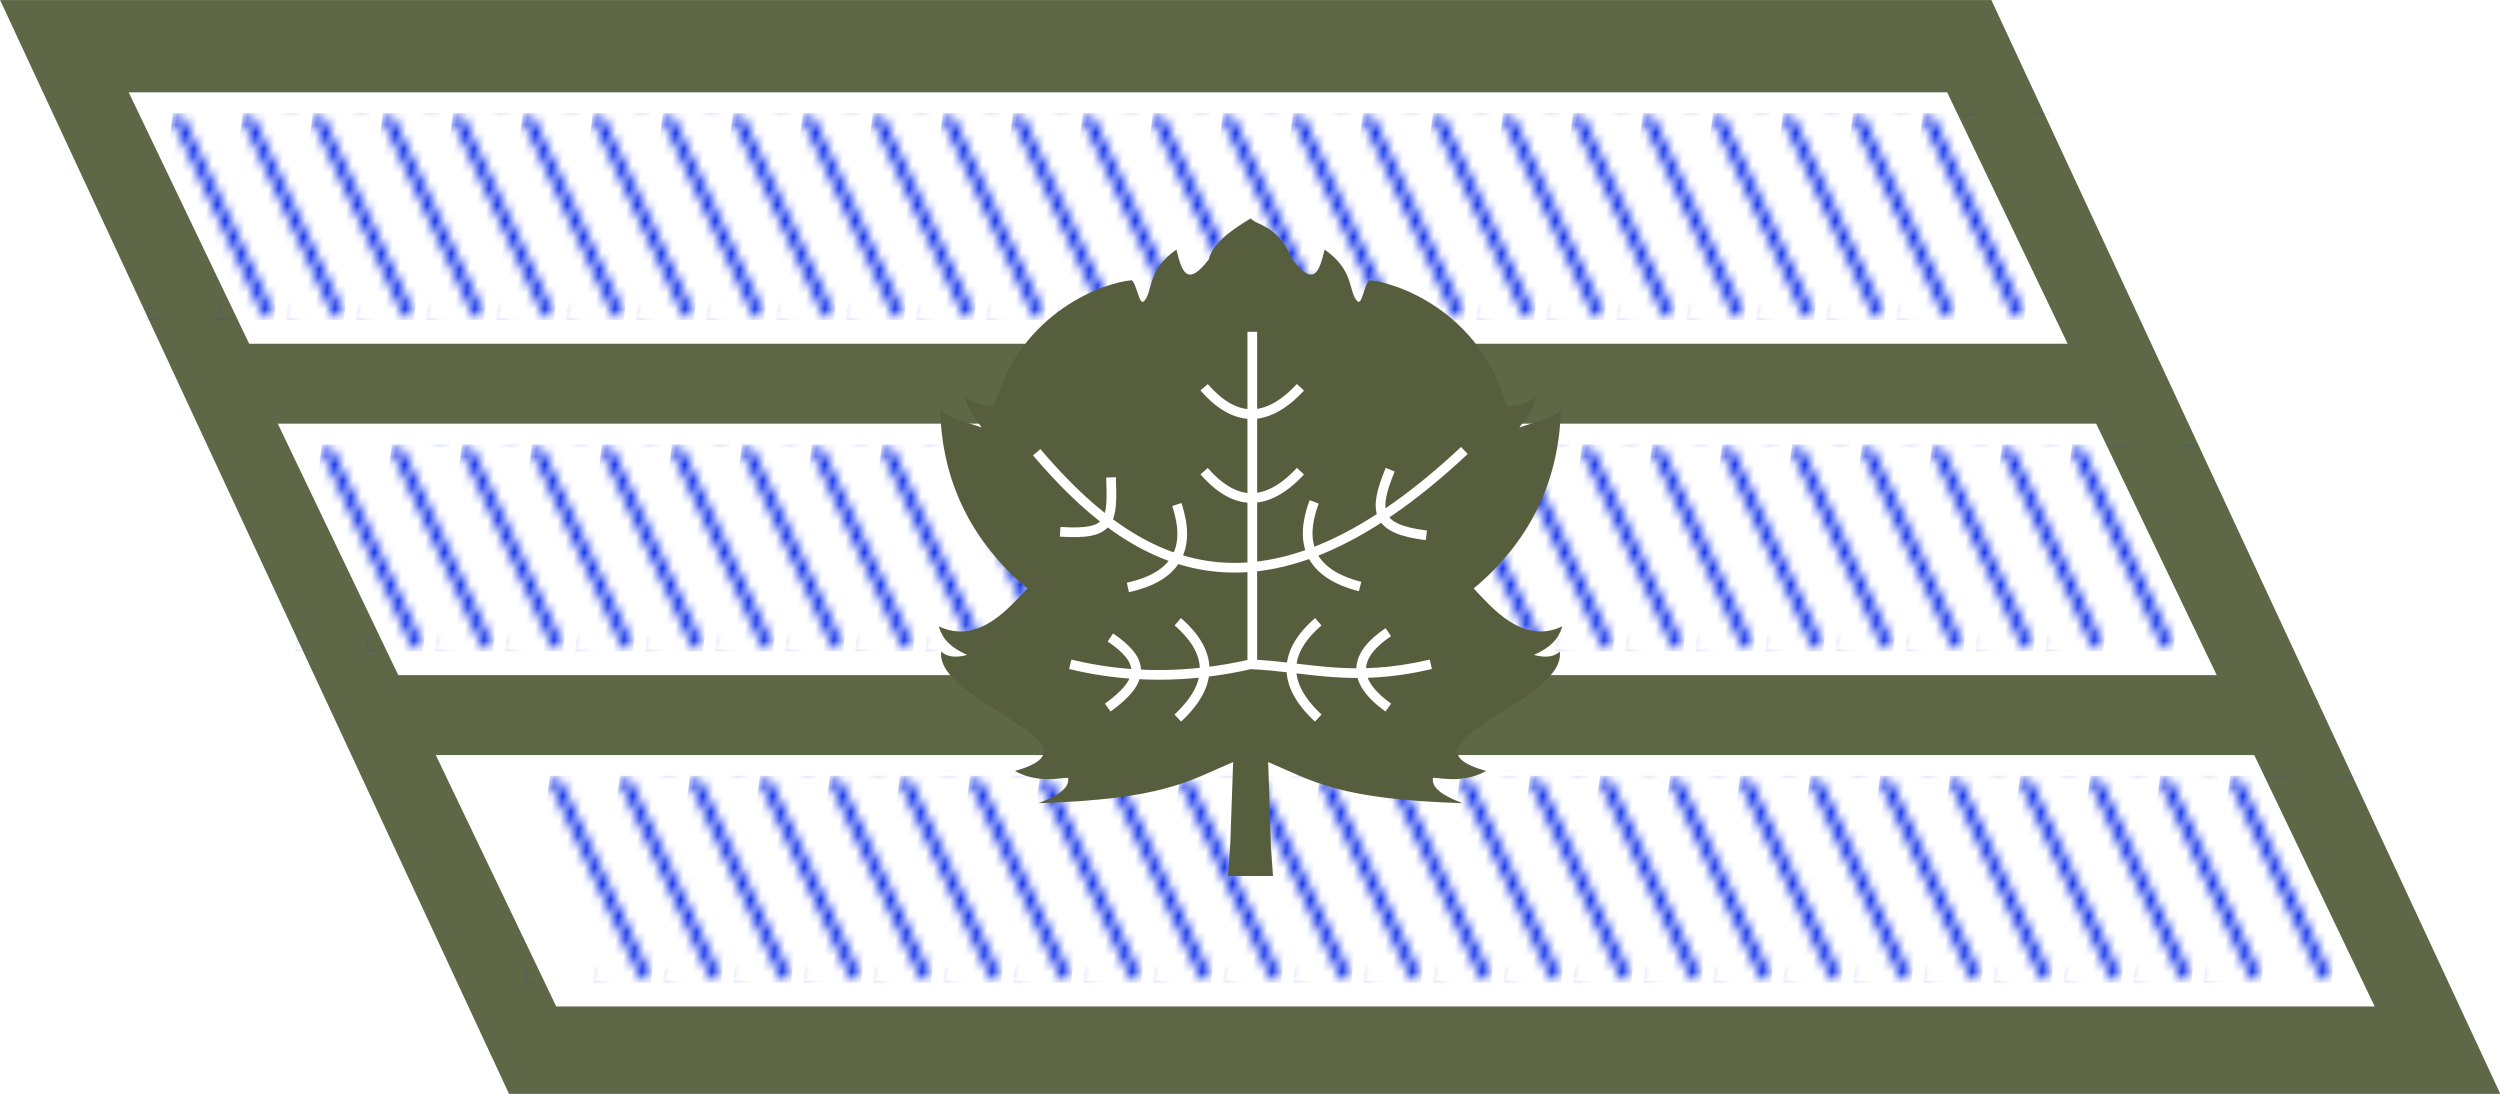
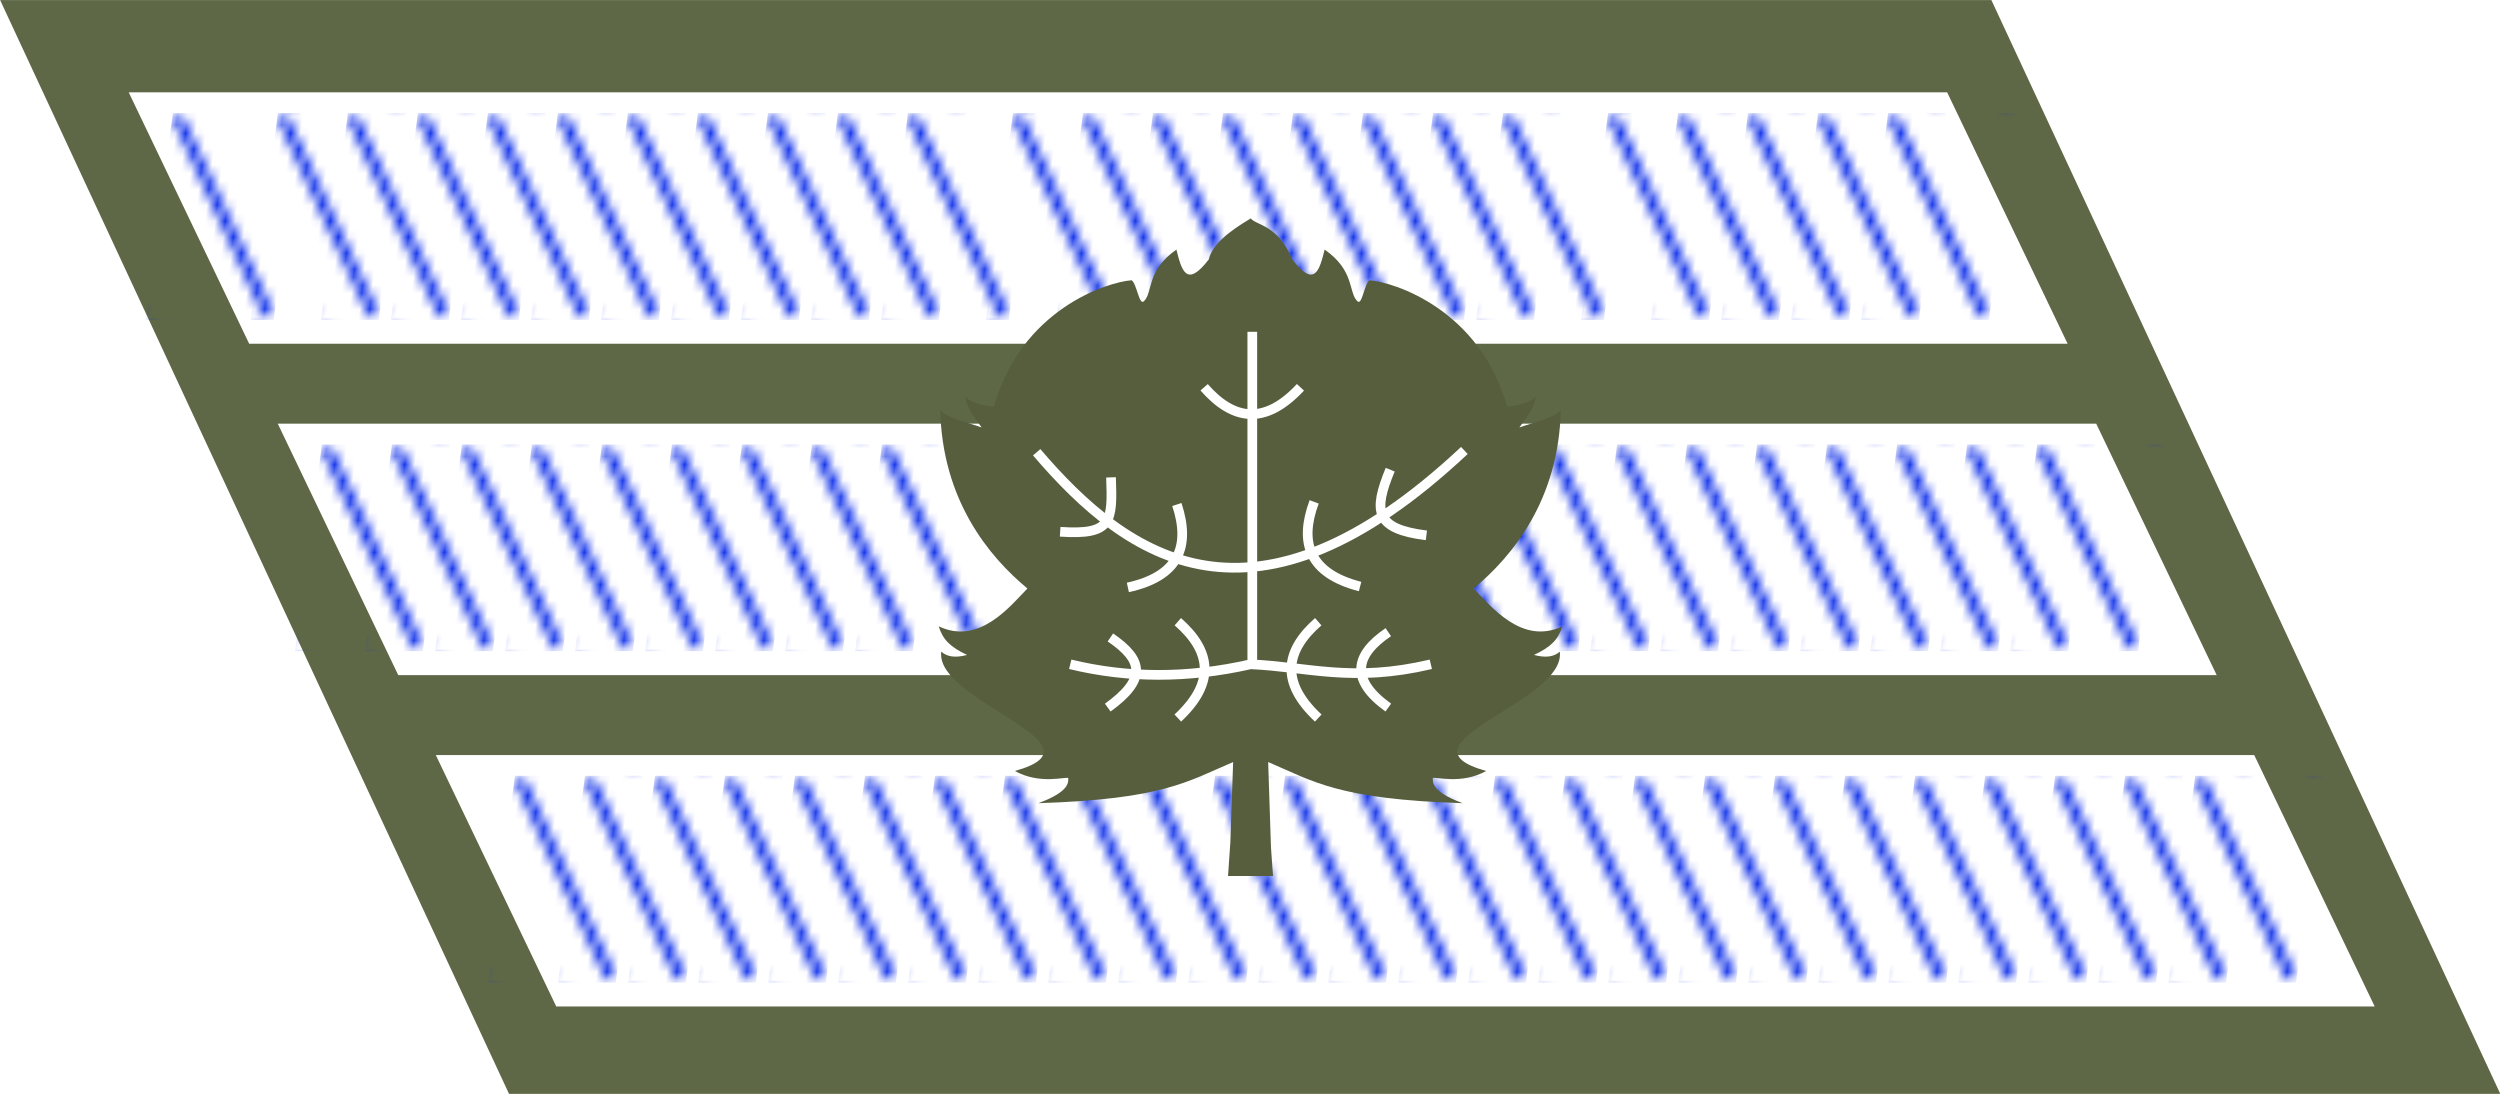
<svg xmlns="http://www.w3.org/2000/svg" xmlns:xlink="http://www.w3.org/1999/xlink" version="1.0" width="245.146" height="107.264" id="svg8663">
  <defs id="defs8665">
    <pattern patternTransform="translate(585.911,509.49)" id="pattern9954" xlink:href="#pattern5121" />
    <pattern patternTransform="translate(582.478,509.49)" id="pattern9950" xlink:href="#pattern5121" />
    <pattern patternTransform="translate(579.046,509.49)" id="pattern9946" xlink:href="#pattern5121" />
    <pattern patternTransform="translate(575.613,509.49)" id="pattern9942" xlink:href="#pattern5121" />
    <pattern patternTransform="translate(572.181,509.49)" id="pattern9938" xlink:href="#pattern5121" />
    <pattern patternTransform="translate(568.748,509.49)" id="pattern9934" xlink:href="#pattern5121" />
    <pattern patternTransform="translate(565.316,509.49)" id="pattern9930" xlink:href="#pattern5121" />
    <pattern patternTransform="translate(561.883,509.49)" id="pattern9926" xlink:href="#pattern5121" />
    <pattern patternTransform="translate(558.451,509.49)" id="pattern9922" xlink:href="#pattern5121" />
    <pattern patternTransform="translate(555.018,509.49)" id="pattern9918" xlink:href="#pattern5121" />
    <pattern patternTransform="translate(551.586,509.49)" id="pattern9914" xlink:href="#pattern5121" />
    <pattern patternTransform="translate(548.153,509.49)" id="pattern9910" xlink:href="#pattern5121" />
    <pattern patternTransform="translate(544.721,509.49)" id="pattern9906" xlink:href="#pattern5121" />
    <pattern patternTransform="translate(541.288,509.49)" id="pattern9902" xlink:href="#pattern5121" />
    <pattern patternTransform="translate(537.856,509.49)" id="pattern9898" xlink:href="#pattern5121" />
    <pattern patternTransform="translate(534.423,509.49)" id="pattern9894" xlink:href="#pattern5121" />
    <pattern patternTransform="translate(530.991,509.49)" id="pattern9890" xlink:href="#pattern5121" />
    <pattern patternTransform="translate(527.558,509.49)" id="pattern9886" xlink:href="#pattern5121" />
    <pattern patternTransform="translate(524.126,509.49)" id="pattern9882" xlink:href="#pattern5121" />
    <pattern patternTransform="translate(520.693,509.49)" id="pattern9878" xlink:href="#pattern5121" />
    <pattern patternTransform="translate(517.261,509.49)" id="pattern9874" xlink:href="#pattern5121" />
    <pattern patternTransform="translate(513.828,509.49)" id="pattern9870" xlink:href="#pattern5121" />
    <pattern patternTransform="translate(510.396,509.49)" id="pattern9866" xlink:href="#pattern5121" />
    <pattern patternTransform="translate(506.963,509.49)" id="pattern9862" xlink:href="#pattern5121" />
    <pattern patternTransform="translate(503.531,509.49)" id="pattern9858" xlink:href="#pattern5121" />
    <pattern patternTransform="translate(500.098,509.49)" id="pattern9854" xlink:href="#pattern5121" />
    <pattern patternTransform="translate(496.666,509.49)" id="pattern9850" xlink:href="#pattern5121" />
    <pattern patternTransform="translate(493.233,509.49)" id="pattern9846" xlink:href="#pattern5121" />
    <pattern patternTransform="translate(489.801,509.49)" id="pattern9842" xlink:href="#pattern5121" />
    <pattern patternTransform="translate(486.368,509.49)" id="pattern9838" xlink:href="#pattern5121" />
    <pattern patternTransform="translate(482.936,509.49)" id="pattern9834" xlink:href="#pattern5121" />
    <pattern patternTransform="translate(479.503,509.49)" id="pattern9830" xlink:href="#pattern5121" />
    <pattern patternTransform="translate(476.071,509.49)" id="pattern9826" xlink:href="#pattern5121" />
    <pattern patternTransform="translate(472.638,509.49)" id="pattern9822" xlink:href="#pattern5121" />
    <pattern patternTransform="translate(469.206,509.49)" id="pattern9818" xlink:href="#pattern5121" />
    <pattern patternTransform="translate(465.773,509.49)" id="pattern9814" xlink:href="#pattern5121" />
    <pattern patternTransform="translate(462.341,509.49)" id="pattern9810" xlink:href="#pattern5121" />
    <pattern patternTransform="translate(458.908,509.49)" id="pattern9806" xlink:href="#pattern5121" />
    <pattern patternTransform="translate(455.476,509.49)" id="pattern9802" xlink:href="#pattern5121" />
    <pattern patternTransform="translate(452.043,509.49)" id="pattern9798" xlink:href="#pattern5121" />
    <pattern patternTransform="translate(448.611,509.49)" id="pattern9794" xlink:href="#pattern5121" />
    <pattern patternTransform="translate(445.178,509.49)" id="pattern9790" xlink:href="#pattern5121" />
    <pattern patternTransform="translate(441.746,509.49)" id="pattern9786" xlink:href="#pattern5121" />
    <pattern patternTransform="translate(438.313,509.49)" id="pattern9782" xlink:href="#pattern5121" />
    <pattern patternTransform="translate(434.881,509.49)" id="pattern9778" xlink:href="#pattern5121" />
    <pattern patternTransform="translate(431.448,509.49)" id="pattern9774" xlink:href="#pattern5121" />
    <pattern patternTransform="translate(428.016,509.49)" id="pattern9770" xlink:href="#pattern5121" />
    <pattern patternTransform="translate(424.583,509.49)" id="pattern9766" xlink:href="#pattern5121" />
    <pattern patternTransform="translate(421.151,509.49)" id="pattern9762" xlink:href="#pattern5121" />
    <pattern patternTransform="translate(417.718,509.49)" id="pattern9758" xlink:href="#pattern5121" />
    <pattern patternTransform="translate(585.911,509.49)" id="pattern9754" xlink:href="#pattern5121" />
    <pattern patternTransform="translate(582.478,509.49)" id="pattern9750" xlink:href="#pattern5121" />
    <pattern patternTransform="translate(579.046,509.49)" id="pattern9746" xlink:href="#pattern5121" />
    <pattern patternTransform="translate(575.613,509.49)" id="pattern9742" xlink:href="#pattern5121" />
    <pattern patternTransform="translate(572.181,509.49)" id="pattern9738" xlink:href="#pattern5121" />
    <pattern patternTransform="translate(568.748,509.49)" id="pattern9734" xlink:href="#pattern5121" />
    <pattern patternTransform="translate(565.316,509.49)" id="pattern9730" xlink:href="#pattern5121" />
    <pattern patternTransform="translate(561.883,509.49)" id="pattern9726" xlink:href="#pattern5121" />
    <pattern patternTransform="translate(558.451,509.49)" id="pattern9722" xlink:href="#pattern5121" />
    <pattern patternTransform="translate(555.018,509.49)" id="pattern9718" xlink:href="#pattern5121" />
    <pattern patternTransform="translate(551.586,509.49)" id="pattern9714" xlink:href="#pattern5121" />
    <pattern patternTransform="translate(548.153,509.49)" id="pattern9710" xlink:href="#pattern5121" />
    <pattern patternTransform="translate(544.721,509.49)" id="pattern9706" xlink:href="#pattern5121" />
    <pattern patternTransform="translate(541.288,509.49)" id="pattern9702" xlink:href="#pattern5121" />
    <pattern patternTransform="translate(537.856,509.49)" id="pattern9698" xlink:href="#pattern5121" />
    <pattern patternTransform="translate(534.423,509.49)" id="pattern9694" xlink:href="#pattern5121" />
    <pattern patternTransform="translate(530.991,509.49)" id="pattern9690" xlink:href="#pattern5121" />
    <pattern patternTransform="translate(527.558,509.49)" id="pattern9686" xlink:href="#pattern5121" />
    <pattern patternTransform="translate(524.126,509.49)" id="pattern9682" xlink:href="#pattern5121" />
    <pattern patternTransform="translate(520.693,509.49)" id="pattern9678" xlink:href="#pattern5121" />
    <pattern patternTransform="translate(517.261,509.49)" id="pattern9674" xlink:href="#pattern5121" />
    <pattern patternTransform="translate(513.828,509.49)" id="pattern9670" xlink:href="#pattern5121" />
    <pattern patternTransform="translate(510.396,509.49)" id="pattern9666" xlink:href="#pattern5121" />
    <pattern patternTransform="translate(506.963,509.49)" id="pattern9662" xlink:href="#pattern5121" />
    <pattern patternTransform="translate(503.531,509.49)" id="pattern9658" xlink:href="#pattern5121" />
    <pattern patternTransform="translate(500.098,509.49)" id="pattern9654" xlink:href="#pattern5121" />
    <pattern patternTransform="translate(496.666,509.49)" id="pattern9650" xlink:href="#pattern5121" />
    <pattern patternTransform="translate(493.233,509.49)" id="pattern9646" xlink:href="#pattern5121" />
    <pattern patternTransform="translate(489.801,509.49)" id="pattern9642" xlink:href="#pattern5121" />
    <pattern patternTransform="translate(486.368,509.49)" id="pattern9638" xlink:href="#pattern5121" />
    <pattern patternTransform="translate(482.936,509.49)" id="pattern9634" xlink:href="#pattern5121" />
    <pattern patternTransform="translate(479.503,509.49)" id="pattern9630" xlink:href="#pattern5121" />
    <pattern patternTransform="translate(476.071,509.49)" id="pattern9626" xlink:href="#pattern5121" />
    <pattern patternTransform="translate(472.638,509.49)" id="pattern9622" xlink:href="#pattern5121" />
    <pattern patternTransform="translate(469.206,509.49)" id="pattern9618" xlink:href="#pattern5121" />
    <pattern patternTransform="translate(465.773,509.49)" id="pattern9614" xlink:href="#pattern5121" />
    <pattern patternTransform="translate(462.341,509.49)" id="pattern9610" xlink:href="#pattern5121" />
    <pattern patternTransform="translate(458.908,509.49)" id="pattern9606" xlink:href="#pattern5121" />
    <pattern patternTransform="translate(455.476,509.49)" id="pattern9602" xlink:href="#pattern5121" />
    <pattern patternTransform="translate(452.043,509.49)" id="pattern9598" xlink:href="#pattern5121" />
    <pattern patternTransform="translate(448.611,509.49)" id="pattern9594" xlink:href="#pattern5121" />
    <pattern patternTransform="translate(445.178,509.49)" id="pattern9590" xlink:href="#pattern5121" />
    <pattern patternTransform="translate(441.746,509.49)" id="pattern9586" xlink:href="#pattern5121" />
    <pattern patternTransform="translate(438.313,509.49)" id="pattern9582" xlink:href="#pattern5121" />
    <pattern patternTransform="translate(434.881,509.49)" id="pattern9578" xlink:href="#pattern5121" />
    <pattern patternTransform="translate(431.448,509.49)" id="pattern9574" xlink:href="#pattern5121" />
    <pattern patternTransform="translate(428.016,509.49)" id="pattern9570" xlink:href="#pattern5121" />
    <pattern patternTransform="translate(424.583,509.49)" id="pattern9566" xlink:href="#pattern5121" />
    <pattern patternTransform="translate(421.151,509.49)" id="pattern9562" xlink:href="#pattern5121" />
    <pattern patternTransform="translate(417.718,509.49)" id="pattern9558" xlink:href="#pattern5121" />
    <pattern patternTransform="translate(585.911,509.49)" id="pattern9554" xlink:href="#pattern5121" />
    <pattern patternTransform="translate(582.478,509.49)" id="pattern9550" xlink:href="#pattern5121" />
    <pattern patternTransform="translate(579.046,509.49)" id="pattern9546" xlink:href="#pattern5121" />
    <pattern patternTransform="translate(575.613,509.49)" id="pattern9542" xlink:href="#pattern5121" />
    <pattern patternTransform="translate(572.181,509.49)" id="pattern9538" xlink:href="#pattern5121" />
    <pattern patternTransform="translate(568.748,509.49)" id="pattern9534" xlink:href="#pattern5121" />
    <pattern patternTransform="translate(565.316,509.49)" id="pattern9530" xlink:href="#pattern5121" />
    <pattern patternTransform="translate(561.883,509.49)" id="pattern9526" xlink:href="#pattern5121" />
    <pattern patternTransform="translate(558.451,509.49)" id="pattern9522" xlink:href="#pattern5121" />
    <pattern patternTransform="translate(555.018,509.49)" id="pattern9518" xlink:href="#pattern5121" />
    <pattern patternTransform="translate(551.586,509.49)" id="pattern9514" xlink:href="#pattern5121" />
    <pattern patternTransform="translate(548.153,509.49)" id="pattern9510" xlink:href="#pattern5121" />
    <pattern patternTransform="translate(544.721,509.49)" id="pattern9506" xlink:href="#pattern5121" />
    <pattern patternTransform="translate(541.288,509.49)" id="pattern9502" xlink:href="#pattern5121" />
    <pattern patternTransform="translate(537.856,509.49)" id="pattern9498" xlink:href="#pattern5121" />
    <pattern patternTransform="translate(534.423,509.49)" id="pattern9494" xlink:href="#pattern5121" />
    <pattern patternTransform="translate(530.991,509.49)" id="pattern9490" xlink:href="#pattern5121" />
    <pattern patternTransform="translate(527.558,509.49)" id="pattern9486" xlink:href="#pattern5121" />
    <pattern patternTransform="translate(524.126,509.49)" id="pattern9482" xlink:href="#pattern5121" />
    <pattern patternTransform="translate(520.693,509.49)" id="pattern9478" xlink:href="#pattern5121" />
    <pattern patternTransform="translate(517.261,509.49)" id="pattern9474" xlink:href="#pattern5121" />
    <pattern patternTransform="translate(513.828,509.49)" id="pattern9470" xlink:href="#pattern5121" />
    <pattern patternTransform="translate(510.396,509.49)" id="pattern9466" xlink:href="#pattern5121" />
    <pattern patternTransform="translate(506.963,509.49)" id="pattern9462" xlink:href="#pattern5121" />
    <pattern patternTransform="translate(503.531,509.49)" id="pattern9458" xlink:href="#pattern5121" />
    <pattern patternTransform="translate(500.098,509.49)" id="pattern9454" xlink:href="#pattern5121" />
    <pattern patternTransform="translate(496.666,509.49)" id="pattern9450" xlink:href="#pattern5121" />
    <pattern patternTransform="translate(493.233,509.49)" id="pattern9446" xlink:href="#pattern5121" />
    <pattern patternTransform="translate(489.801,509.49)" id="pattern9442" xlink:href="#pattern5121" />
    <pattern patternTransform="translate(486.368,509.49)" id="pattern9438" xlink:href="#pattern5121" />
    <pattern patternTransform="translate(482.936,509.49)" id="pattern9434" xlink:href="#pattern5121" />
    <pattern patternTransform="translate(479.503,509.49)" id="pattern9430" xlink:href="#pattern5121" />
    <pattern patternTransform="translate(476.071,509.49)" id="pattern9426" xlink:href="#pattern5121" />
    <pattern patternTransform="translate(472.638,509.49)" id="pattern9422" xlink:href="#pattern5121" />
    <pattern patternTransform="translate(469.206,509.49)" id="pattern9418" xlink:href="#pattern5121" />
    <pattern patternTransform="translate(465.773,509.49)" id="pattern9414" xlink:href="#pattern5121" />
    <pattern patternTransform="translate(462.341,509.49)" id="pattern9410" xlink:href="#pattern5121" />
    <pattern patternTransform="translate(458.908,509.49)" id="pattern9406" xlink:href="#pattern5121" />
    <pattern patternTransform="translate(455.476,509.49)" id="pattern9402" xlink:href="#pattern5121" />
    <pattern patternTransform="translate(452.043,509.49)" id="pattern9398" xlink:href="#pattern5121" />
    <pattern patternTransform="translate(448.611,509.49)" id="pattern9394" xlink:href="#pattern5121" />
    <pattern patternTransform="translate(445.178,509.49)" id="pattern9390" xlink:href="#pattern5121" />
    <pattern patternTransform="translate(441.746,509.49)" id="pattern9386" xlink:href="#pattern5121" />
    <pattern patternTransform="translate(438.313,509.49)" id="pattern9382" xlink:href="#pattern5121" />
    <pattern patternTransform="translate(434.881,509.49)" id="pattern9378" xlink:href="#pattern5121" />
    <pattern patternTransform="translate(431.448,509.49)" id="pattern9374" xlink:href="#pattern5121" />
    <pattern patternTransform="translate(428.016,509.49)" id="pattern9370" xlink:href="#pattern5121" />
    <pattern patternTransform="translate(424.583,509.49)" id="pattern9366" xlink:href="#pattern5121" />
    <pattern patternTransform="translate(421.151,509.49)" id="pattern9362" xlink:href="#pattern5121" />
    <pattern patternTransform="translate(417.718,509.49)" id="pattern9358" xlink:href="#pattern5121" />
    <pattern patternTransform="translate(585.911,509.49)" id="pattern9354" xlink:href="#pattern5121" />
    <pattern patternTransform="translate(582.478,509.49)" id="pattern9350" xlink:href="#pattern5121" />
    <pattern patternTransform="translate(579.046,509.49)" id="pattern9346" xlink:href="#pattern5121" />
    <pattern patternTransform="translate(575.613,509.49)" id="pattern9342" xlink:href="#pattern5121" />
    <pattern patternTransform="translate(572.181,509.49)" id="pattern9338" xlink:href="#pattern5121" />
    <pattern patternTransform="translate(568.748,509.49)" id="pattern9334" xlink:href="#pattern5121" />
    <pattern patternTransform="translate(565.316,509.49)" id="pattern9330" xlink:href="#pattern5121" />
    <pattern patternTransform="translate(561.883,509.49)" id="pattern9326" xlink:href="#pattern5121" />
    <pattern patternTransform="translate(558.451,509.49)" id="pattern9322" xlink:href="#pattern5121" />
    <pattern patternTransform="translate(555.018,509.49)" id="pattern9318" xlink:href="#pattern5121" />
    <pattern patternTransform="translate(551.586,509.49)" id="pattern9314" xlink:href="#pattern5121" />
    <pattern patternTransform="translate(548.153,509.49)" id="pattern9310" xlink:href="#pattern5121" />
    <pattern patternTransform="translate(544.721,509.49)" id="pattern9306" xlink:href="#pattern5121" />
    <pattern patternTransform="translate(541.288,509.49)" id="pattern9302" xlink:href="#pattern5121" />
    <pattern patternTransform="translate(537.856,509.49)" id="pattern9298" xlink:href="#pattern5121" />
    <pattern patternTransform="translate(534.423,509.49)" id="pattern9294" xlink:href="#pattern5121" />
    <pattern patternTransform="translate(530.991,509.49)" id="pattern9290" xlink:href="#pattern5121" />
    <pattern patternTransform="translate(527.558,509.49)" id="pattern9286" xlink:href="#pattern5121" />
    <pattern patternTransform="translate(524.126,509.49)" id="pattern9282" xlink:href="#pattern5121" />
    <pattern patternTransform="translate(520.693,509.49)" id="pattern9278" xlink:href="#pattern5121" />
    <pattern patternTransform="translate(517.261,509.49)" id="pattern9274" xlink:href="#pattern5121" />
    <pattern patternTransform="translate(513.828,509.49)" id="pattern9270" xlink:href="#pattern5121" />
    <pattern patternTransform="translate(510.396,509.49)" id="pattern9266" xlink:href="#pattern5121" />
    <pattern patternTransform="translate(506.963,509.49)" id="pattern9262" xlink:href="#pattern5121" />
    <pattern patternTransform="translate(503.531,509.49)" id="pattern9258" xlink:href="#pattern5121" />
    <pattern patternTransform="translate(500.098,509.49)" id="pattern9254" xlink:href="#pattern5121" />
    <pattern patternTransform="translate(496.666,509.49)" id="pattern9250" xlink:href="#pattern5121" />
    <pattern patternTransform="translate(493.233,509.49)" id="pattern9246" xlink:href="#pattern5121" />
    <pattern patternTransform="translate(489.801,509.49)" id="pattern9242" xlink:href="#pattern5121" />
    <pattern patternTransform="translate(486.368,509.49)" id="pattern9238" xlink:href="#pattern5121" />
    <pattern patternTransform="translate(482.936,509.49)" id="pattern9234" xlink:href="#pattern5121" />
    <pattern patternTransform="translate(479.503,509.49)" id="pattern9230" xlink:href="#pattern5121" />
    <pattern patternTransform="translate(476.071,509.49)" id="pattern9226" xlink:href="#pattern5121" />
    <pattern patternTransform="translate(472.638,509.49)" id="pattern9222" xlink:href="#pattern5121" />
    <pattern patternTransform="translate(469.206,509.49)" id="pattern9218" xlink:href="#pattern5121" />
    <pattern patternTransform="translate(465.773,509.49)" id="pattern9214" xlink:href="#pattern5121" />
    <pattern patternTransform="translate(462.341,509.49)" id="pattern9210" xlink:href="#pattern5121" />
    <pattern patternTransform="translate(458.908,509.49)" id="pattern9206" xlink:href="#pattern5121" />
    <pattern patternTransform="translate(455.476,509.49)" id="pattern9202" xlink:href="#pattern5121" />
    <pattern patternTransform="translate(452.043,509.49)" id="pattern9198" xlink:href="#pattern5121" />
    <pattern patternTransform="translate(448.611,509.49)" id="pattern9194" xlink:href="#pattern5121" />
    <pattern patternTransform="translate(445.178,509.49)" id="pattern9190" xlink:href="#pattern5121" />
    <pattern patternTransform="translate(441.746,509.49)" id="pattern9186" xlink:href="#pattern5121" />
    <pattern patternTransform="translate(438.313,509.49)" id="pattern9182" xlink:href="#pattern5121" />
    <pattern patternTransform="translate(434.881,509.49)" id="pattern9178" xlink:href="#pattern5121" />
    <pattern patternTransform="translate(431.448,509.49)" id="pattern9174" xlink:href="#pattern5121" />
    <pattern patternTransform="translate(428.016,509.49)" id="pattern9170" xlink:href="#pattern5121" />
    <pattern patternTransform="translate(424.583,509.49)" id="pattern9166" xlink:href="#pattern5121" />
    <pattern patternTransform="translate(421.151,509.49)" id="pattern9162" xlink:href="#pattern5121" />
    <pattern patternTransform="translate(417.718,509.49)" id="pattern9158" xlink:href="#pattern5121" />
    <pattern patternTransform="translate(585.911,509.49)" id="pattern9154" xlink:href="#pattern5121" />
    <pattern patternTransform="translate(582.478,509.49)" id="pattern9150" xlink:href="#pattern5121" />
    <pattern patternTransform="translate(579.046,509.49)" id="pattern9146" xlink:href="#pattern5121" />
    <pattern patternTransform="translate(575.613,509.49)" id="pattern9142" xlink:href="#pattern5121" />
    <pattern patternTransform="translate(572.181,509.49)" id="pattern9138" xlink:href="#pattern5121" />
    <pattern patternTransform="translate(568.748,509.49)" id="pattern9134" xlink:href="#pattern5121" />
    <pattern patternTransform="translate(565.316,509.49)" id="pattern9130" xlink:href="#pattern5121" />
    <pattern patternTransform="translate(561.883,509.49)" id="pattern9126" xlink:href="#pattern5121" />
    <pattern patternTransform="translate(558.451,509.49)" id="pattern9122" xlink:href="#pattern5121" />
    <pattern patternTransform="translate(555.018,509.49)" id="pattern9118" xlink:href="#pattern5121" />
    <pattern patternTransform="translate(551.586,509.49)" id="pattern9114" xlink:href="#pattern5121" />
    <pattern patternTransform="translate(548.153,509.49)" id="pattern9110" xlink:href="#pattern5121" />
    <pattern patternTransform="translate(544.721,509.49)" id="pattern9106" xlink:href="#pattern5121" />
    <pattern patternTransform="translate(541.288,509.49)" id="pattern9102" xlink:href="#pattern5121" />
    <pattern patternTransform="translate(537.856,509.49)" id="pattern9098" xlink:href="#pattern5121" />
    <pattern patternTransform="translate(534.423,509.49)" id="pattern9094" xlink:href="#pattern5121" />
    <pattern patternTransform="translate(530.991,509.49)" id="pattern9090" xlink:href="#pattern5121" />
    <pattern patternTransform="translate(527.558,509.49)" id="pattern9086" xlink:href="#pattern5121" />
    <pattern patternTransform="translate(524.126,509.49)" id="pattern9082" xlink:href="#pattern5121" />
    <pattern patternTransform="translate(520.693,509.49)" id="pattern9078" xlink:href="#pattern5121" />
    <pattern patternTransform="translate(517.261,509.49)" id="pattern9074" xlink:href="#pattern5121" />
    <pattern patternTransform="translate(513.828,509.49)" id="pattern9070" xlink:href="#pattern5121" />
    <pattern patternTransform="translate(510.396,509.49)" id="pattern9066" xlink:href="#pattern5121" />
    <pattern patternTransform="translate(506.963,509.49)" id="pattern9062" xlink:href="#pattern5121" />
    <pattern patternTransform="translate(503.531,509.49)" id="pattern9058" xlink:href="#pattern5121" />
    <pattern patternTransform="translate(500.098,509.49)" id="pattern9054" xlink:href="#pattern5121" />
    <pattern patternTransform="translate(496.666,509.49)" id="pattern9050" xlink:href="#pattern5121" />
    <pattern patternTransform="translate(493.233,509.49)" id="pattern9046" xlink:href="#pattern5121" />
    <pattern patternTransform="translate(489.801,509.49)" id="pattern9042" xlink:href="#pattern5121" />
    <pattern patternTransform="translate(486.368,509.49)" id="pattern9038" xlink:href="#pattern5121" />
    <pattern patternTransform="translate(482.936,509.49)" id="pattern9034" xlink:href="#pattern5121" />
    <pattern patternTransform="translate(479.503,509.49)" id="pattern9030" xlink:href="#pattern5121" />
    <pattern patternTransform="translate(476.071,509.49)" id="pattern9026" xlink:href="#pattern5121" />
    <pattern patternTransform="translate(472.638,509.49)" id="pattern9022" xlink:href="#pattern5121" />
    <pattern patternTransform="translate(469.206,509.49)" id="pattern9018" xlink:href="#pattern5121" />
    <pattern patternTransform="translate(465.773,509.49)" id="pattern9014" xlink:href="#pattern5121" />
    <pattern patternTransform="translate(462.341,509.49)" id="pattern9010" xlink:href="#pattern5121" />
    <pattern patternTransform="translate(458.908,509.49)" id="pattern9006" xlink:href="#pattern5121" />
    <pattern patternTransform="translate(455.476,509.49)" id="pattern9002" xlink:href="#pattern5121" />
    <pattern patternTransform="translate(452.043,509.49)" id="pattern8998" xlink:href="#pattern5121" />
    <pattern patternTransform="translate(448.611,509.49)" id="pattern8994" xlink:href="#pattern5121" />
    <pattern patternTransform="translate(445.178,509.49)" id="pattern8990" xlink:href="#pattern5121" />
    <pattern patternTransform="translate(441.746,509.49)" id="pattern8986" xlink:href="#pattern5121" />
    <pattern patternTransform="translate(438.313,509.49)" id="pattern8982" xlink:href="#pattern5121" />
    <pattern patternTransform="translate(434.881,509.49)" id="pattern8978" xlink:href="#pattern5121" />
    <pattern patternTransform="translate(431.448,509.49)" id="pattern8974" xlink:href="#pattern5121" />
    <pattern patternTransform="translate(428.016,509.49)" id="pattern8970" xlink:href="#pattern5121" />
    <pattern patternTransform="translate(424.583,509.49)" id="pattern8966" xlink:href="#pattern5121" />
    <pattern patternTransform="translate(421.151,509.49)" id="pattern8962" xlink:href="#pattern5121" />
    <pattern patternTransform="translate(417.718,509.49)" id="pattern8958" xlink:href="#pattern5121" />
    <pattern patternTransform="translate(414.286,509.49)" id="pattern5125" xlink:href="#pattern3271" />
    <pattern id="pattern3271" patternTransform="translate(426.286,461.237)" height="25.821" width="12.518" patternUnits="userSpaceOnUse">
      <path style="fill:none;fill-rule:evenodd;stroke:#0024e8;stroke-width:1px;stroke-linecap:butt;stroke-linejoin:miter;stroke-opacity:1" d="M 0.5,0.5 L 12.018,25.321" id="path3269" />
    </pattern>
    <pattern patternTransform="translate(414.286,509.49)" id="pattern5121" xlink:href="#pattern3271" />
  </defs>
  <g transform="translate(-155.77,-847.643)" id="layer1">
    <g transform="translate(33.799,399.598)" id="g6753">
      <g transform="translate(-168.311,413.49)" id="g6425">
        <rect width="195.262" height="118.296" x="274.212" y="38.108" transform="matrix(1,0,0.422,0.907,0,0)" id="rect6427" style="fill:#5e6847;fill-opacity:1;stroke:none;stroke-width:3.2;stroke-miterlimit:4;stroke-dasharray:none;stroke-opacity:1" />
        <g transform="matrix(1,0,1.932367e-2,1,-118.689,-466.707)" id="g6429">
          <rect width="178.313" height="27.122" x="177.065" y="561.401" transform="matrix(1,0,0.418,0.909,0,0)" id="rect6431" style="fill:#ffffff;fill-opacity:1;stroke:none;stroke-width:3.2;stroke-miterlimit:4;stroke-dasharray:none;stroke-opacity:1" />
          <g transform="matrix(1,0,-0.117,0.785,61.346,112.399)" id="g6433">
            <rect width="12.518" height="25.821" x="414.286" y="509.49" id="rect6435" style="fill:url(#pattern5121);stroke:none" />
            <rect width="12.518" height="25.821" x="417.718" y="509.49" id="use6437" style="fill:url(#pattern9358);stroke:none" />
-             <rect width="12.518" height="25.821" x="421.151" y="509.49" id="use6439" style="fill:url(#pattern9362);stroke:none" />
            <rect width="12.518" height="25.821" x="424.583" y="509.49" id="use6441" style="fill:url(#pattern9366);stroke:none" />
            <rect width="12.518" height="25.821" x="428.016" y="509.49" id="use6443" style="fill:url(#pattern9370);stroke:none" />
            <rect width="12.518" height="25.821" x="431.448" y="509.49" id="use6445" style="fill:url(#pattern9374);stroke:none" />
            <rect width="12.518" height="25.821" x="434.881" y="509.49" id="use6447" style="fill:url(#pattern9378);stroke:none" />
            <rect width="12.518" height="25.821" x="438.313" y="509.49" id="use6449" style="fill:url(#pattern9382);stroke:none" />
            <rect width="12.518" height="25.821" x="441.746" y="509.49" id="use6451" style="fill:url(#pattern9386);stroke:none" />
            <rect width="12.518" height="25.821" x="445.178" y="509.49" id="use6453" style="fill:url(#pattern9390);stroke:none" />
            <rect width="12.518" height="25.821" x="448.611" y="509.49" id="use6455" style="fill:url(#pattern9394);stroke:none" />
            <rect width="12.518" height="25.821" x="452.043" y="509.49" id="use6457" style="fill:url(#pattern9398);stroke:none" />
            <rect width="12.518" height="25.821" x="455.476" y="509.49" id="use6459" style="fill:url(#pattern9402);stroke:none" />
            <rect width="12.518" height="25.821" x="458.908" y="509.49" id="use6461" style="fill:url(#pattern9406);stroke:none" />
            <rect width="12.518" height="25.821" x="462.341" y="509.49" id="use6463" style="fill:url(#pattern9410);stroke:none" />
            <rect width="12.518" height="25.821" x="465.773" y="509.49" id="use6465" style="fill:url(#pattern9414);stroke:none" />
            <rect width="12.518" height="25.821" x="469.206" y="509.49" id="use6467" style="fill:url(#pattern9418);stroke:none" />
            <rect width="12.518" height="25.821" x="472.638" y="509.49" id="use6469" style="fill:url(#pattern9422);stroke:none" />
            <rect width="12.518" height="25.821" x="476.071" y="509.49" id="use6471" style="fill:url(#pattern9426);stroke:none" />
            <rect width="12.518" height="25.821" x="479.503" y="509.49" id="use6473" style="fill:url(#pattern9430);stroke:none" />
            <rect width="12.518" height="25.821" x="482.936" y="509.49" id="use6475" style="fill:url(#pattern9434);stroke:none" />
            <rect width="12.518" height="25.821" x="486.368" y="509.49" id="use6477" style="fill:url(#pattern9438);stroke:none" />
            <rect width="12.518" height="25.821" x="489.801" y="509.49" id="use6479" style="fill:url(#pattern9442);stroke:none" />
-             <rect width="12.518" height="25.821" x="493.233" y="509.49" id="use6481" style="fill:url(#pattern9446);stroke:none" />
            <rect width="12.518" height="25.821" x="496.666" y="509.49" id="use6483" style="fill:url(#pattern9450);stroke:none" />
            <rect width="12.518" height="25.821" x="500.098" y="509.49" id="use6485" style="fill:url(#pattern9454);stroke:none" />
            <rect width="12.518" height="25.821" x="503.531" y="509.49" id="use6487" style="fill:url(#pattern9458);stroke:none" />
            <rect width="12.518" height="25.821" x="506.963" y="509.49" id="use6489" style="fill:url(#pattern9462);stroke:none" />
            <rect width="12.518" height="25.821" x="510.396" y="509.49" id="use6491" style="fill:url(#pattern9466);stroke:none" />
            <rect width="12.518" height="25.821" x="513.828" y="509.49" id="use6493" style="fill:url(#pattern9470);stroke:none" />
            <rect width="12.518" height="25.821" x="517.261" y="509.49" id="use6495" style="fill:url(#pattern9474);stroke:none" />
            <rect width="12.518" height="25.821" x="520.693" y="509.49" id="use6497" style="fill:url(#pattern9478);stroke:none" />
            <rect width="12.518" height="25.821" x="524.126" y="509.49" id="use6499" style="fill:url(#pattern9482);stroke:none" />
            <rect width="12.518" height="25.821" x="527.558" y="509.49" id="use6501" style="fill:url(#pattern9486);stroke:none" />
            <rect width="12.518" height="25.821" x="530.991" y="509.49" id="use6503" style="fill:url(#pattern9490);stroke:none" />
            <rect width="12.518" height="25.821" x="534.423" y="509.49" id="use6505" style="fill:url(#pattern9494);stroke:none" />
            <rect width="12.518" height="25.821" x="537.856" y="509.49" id="use6507" style="fill:url(#pattern9498);stroke:none" />
            <rect width="12.518" height="25.821" x="541.288" y="509.49" id="use6509" style="fill:url(#pattern9502);stroke:none" />
            <rect width="12.518" height="25.821" x="544.721" y="509.49" id="use6511" style="fill:url(#pattern9506);stroke:none" />
            <rect width="12.518" height="25.821" x="548.153" y="509.49" id="use6513" style="fill:url(#pattern9510);stroke:none" />
-             <rect width="12.518" height="25.821" x="551.586" y="509.49" id="use6515" style="fill:url(#pattern9514);stroke:none" />
            <rect width="12.518" height="25.821" x="555.018" y="509.49" id="use6517" style="fill:url(#pattern9518);stroke:none" />
            <rect width="12.518" height="25.821" x="558.451" y="509.49" id="use6519" style="fill:url(#pattern9522);stroke:none" />
            <rect width="12.518" height="25.821" x="561.883" y="509.49" id="use6521" style="fill:url(#pattern9526);stroke:none" />
            <rect width="12.518" height="25.821" x="565.316" y="509.49" id="use6523" style="fill:url(#pattern9530);stroke:none" />
            <rect width="12.518" height="25.821" x="568.748" y="509.49" id="use6525" style="fill:url(#pattern9534);stroke:none" />
            <rect width="12.518" height="25.821" x="572.181" y="509.49" id="use6527" style="fill:url(#pattern9538);stroke:none" />
            <rect width="12.518" height="25.821" x="575.613" y="509.49" id="use6529" style="fill:url(#pattern9542);stroke:none" />
            <rect width="12.518" height="25.821" x="579.046" y="509.49" id="use6531" style="fill:url(#pattern9546);stroke:none" />
            <rect width="12.518" height="25.821" x="582.478" y="509.49" id="use6533" style="fill:url(#pattern9550);stroke:none" />
            <rect width="12.518" height="25.821" x="585.911" y="509.49" id="use6535" style="fill:url(#pattern9554);stroke:none" />
          </g>
        </g>
        <g transform="matrix(1,0,1.932367e-2,1,-104.071,-434.212)" id="g6537">
          <rect width="178.313" height="27.122" x="177.065" y="561.401" transform="matrix(1,0,0.418,0.909,0,0)" id="rect6539" style="fill:#ffffff;fill-opacity:1;stroke:none;stroke-width:3.2;stroke-miterlimit:4;stroke-dasharray:none;stroke-opacity:1" />
          <g transform="matrix(1,0,-0.117,0.785,61.346,112.399)" id="g6541">
            <rect width="12.518" height="25.821" x="414.286" y="509.49" id="rect6543" style="fill:url(#pattern5125);stroke:none" />
-             <rect width="12.518" height="25.821" x="417.718" y="509.49" id="use6545" style="fill:url(#pattern9558);stroke:none" />
            <rect width="12.518" height="25.821" x="421.151" y="509.49" id="use6547" style="fill:url(#pattern9562);stroke:none" />
            <rect width="12.518" height="25.821" x="424.583" y="509.49" id="use6549" style="fill:url(#pattern9566);stroke:none" />
            <rect width="12.518" height="25.821" x="428.016" y="509.49" id="use6551" style="fill:url(#pattern9570);stroke:none" />
            <rect width="12.518" height="25.821" x="431.448" y="509.49" id="use6553" style="fill:url(#pattern9574);stroke:none" />
            <rect width="12.518" height="25.821" x="434.881" y="509.49" id="use6555" style="fill:url(#pattern9578);stroke:none" />
            <rect width="12.518" height="25.821" x="438.313" y="509.49" id="use6557" style="fill:url(#pattern9582);stroke:none" />
            <rect width="12.518" height="25.821" x="441.746" y="509.49" id="use6559" style="fill:url(#pattern9586);stroke:none" />
            <rect width="12.518" height="25.821" x="445.178" y="509.49" id="use6561" style="fill:url(#pattern9590);stroke:none" />
            <rect width="12.518" height="25.821" x="448.611" y="509.49" id="use6563" style="fill:url(#pattern9594);stroke:none" />
            <rect width="12.518" height="25.821" x="452.043" y="509.49" id="use6565" style="fill:url(#pattern9598);stroke:none" />
            <rect width="12.518" height="25.821" x="455.476" y="509.49" id="use6567" style="fill:url(#pattern9602);stroke:none" />
            <rect width="12.518" height="25.821" x="458.908" y="509.49" id="use6569" style="fill:url(#pattern9606);stroke:none" />
            <rect width="12.518" height="25.821" x="462.341" y="509.49" id="use6571" style="fill:url(#pattern9610);stroke:none" />
            <rect width="12.518" height="25.821" x="465.773" y="509.49" id="use6573" style="fill:url(#pattern9614);stroke:none" />
            <rect width="12.518" height="25.821" x="469.206" y="509.49" id="use6575" style="fill:url(#pattern9618);stroke:none" />
            <rect width="12.518" height="25.821" x="472.638" y="509.49" id="use6577" style="fill:url(#pattern9622);stroke:none" />
-             <rect width="12.518" height="25.821" x="476.071" y="509.49" id="use6579" style="fill:url(#pattern9626);stroke:none" />
            <rect width="12.518" height="25.821" x="479.503" y="509.49" id="use6581" style="fill:url(#pattern9630);stroke:none" />
            <rect width="12.518" height="25.821" x="482.936" y="509.49" id="use6583" style="fill:url(#pattern9634);stroke:none" />
            <rect width="12.518" height="25.821" x="486.368" y="509.49" id="use6585" style="fill:url(#pattern9638);stroke:none" />
            <rect width="12.518" height="25.821" x="489.801" y="509.49" id="use6587" style="fill:url(#pattern9642);stroke:none" />
            <rect width="12.518" height="25.821" x="493.233" y="509.49" id="use6589" style="fill:url(#pattern9646);stroke:none" />
            <rect width="12.518" height="25.821" x="496.666" y="509.49" id="use6591" style="fill:url(#pattern9650);stroke:none" />
            <rect width="12.518" height="25.821" x="500.098" y="509.49" id="use6593" style="fill:url(#pattern9654);stroke:none" />
            <rect width="12.518" height="25.821" x="503.531" y="509.49" id="use6595" style="fill:url(#pattern9658);stroke:none" />
            <rect width="12.518" height="25.821" x="506.963" y="509.49" id="use6597" style="fill:url(#pattern9662);stroke:none" />
            <rect width="12.518" height="25.821" x="510.396" y="509.49" id="use6599" style="fill:url(#pattern9666);stroke:none" />
            <rect width="12.518" height="25.821" x="513.828" y="509.49" id="use6601" style="fill:url(#pattern9670);stroke:none" />
            <rect width="12.518" height="25.821" x="517.261" y="509.49" id="use6603" style="fill:url(#pattern9674);stroke:none" />
            <rect width="12.518" height="25.821" x="520.693" y="509.49" id="use6605" style="fill:url(#pattern9678);stroke:none" />
            <rect width="12.518" height="25.821" x="524.126" y="509.49" id="use6607" style="fill:url(#pattern9682);stroke:none" />
            <rect width="12.518" height="25.821" x="527.558" y="509.49" id="use6609" style="fill:url(#pattern9686);stroke:none" />
            <rect width="12.518" height="25.821" x="530.991" y="509.49" id="use6611" style="fill:url(#pattern9690);stroke:none" />
            <rect width="12.518" height="25.821" x="534.423" y="509.49" id="use6613" style="fill:url(#pattern9694);stroke:none" />
            <rect width="12.518" height="25.821" x="537.856" y="509.49" id="use6615" style="fill:url(#pattern9698);stroke:none" />
            <rect width="12.518" height="25.821" x="541.288" y="509.49" id="use6617" style="fill:url(#pattern9702);stroke:none" />
            <rect width="12.518" height="25.821" x="544.721" y="509.49" id="use6619" style="fill:url(#pattern9706);stroke:none" />
            <rect width="12.518" height="25.821" x="548.153" y="509.49" id="use6621" style="fill:url(#pattern9710);stroke:none" />
            <rect width="12.518" height="25.821" x="551.586" y="509.49" id="use6623" style="fill:url(#pattern9714);stroke:none" />
            <rect width="12.518" height="25.821" x="555.018" y="509.49" id="use6625" style="fill:url(#pattern9718);stroke:none" />
            <rect width="12.518" height="25.821" x="558.451" y="509.49" id="use6627" style="fill:url(#pattern9722);stroke:none" />
            <rect width="12.518" height="25.821" x="561.883" y="509.49" id="use6629" style="fill:url(#pattern9726);stroke:none" />
            <rect width="12.518" height="25.821" x="565.316" y="509.49" id="use6631" style="fill:url(#pattern9730);stroke:none" />
            <rect width="12.518" height="25.821" x="568.748" y="509.49" id="use6633" style="fill:url(#pattern9734);stroke:none" />
            <rect width="12.518" height="25.821" x="572.181" y="509.49" id="use6635" style="fill:url(#pattern9738);stroke:none" />
            <rect width="12.518" height="25.821" x="575.613" y="509.49" id="use6637" style="fill:url(#pattern9742);stroke:none" />
            <rect width="12.518" height="25.821" x="579.046" y="509.49" id="use6639" style="fill:url(#pattern9746);stroke:none" />
            <rect width="12.518" height="25.821" x="582.478" y="509.49" id="use6641" style="fill:url(#pattern9750);stroke:none" />
            <rect width="12.518" height="25.821" x="585.911" y="509.49" id="use6643" style="fill:url(#pattern9754);stroke:none" />
          </g>
        </g>
        <g transform="matrix(1,0,1.932367e-2,1,-88.576,-401.717)" id="g6645">
          <rect width="178.313" height="27.122" x="177.065" y="561.401" transform="matrix(1,0,0.418,0.909,0,0)" id="rect6647" style="fill:#ffffff;fill-opacity:1;stroke:none;stroke-width:3.2;stroke-miterlimit:4;stroke-dasharray:none;stroke-opacity:1" />
          <g transform="matrix(1,0,-0.117,0.785,61.346,112.399)" id="g6649">
            <rect width="12.518" height="25.821" x="414.286" y="509.49" id="rect6651" style="fill:url(#pattern5125);stroke:none" />
            <rect width="12.518" height="25.821" x="417.718" y="509.49" id="use6653" style="fill:url(#pattern9758);stroke:none" />
            <rect width="12.518" height="25.821" x="421.151" y="509.49" id="use6655" style="fill:url(#pattern9762);stroke:none" />
            <rect width="12.518" height="25.821" x="424.583" y="509.49" id="use6657" style="fill:url(#pattern9766);stroke:none" />
            <rect width="12.518" height="25.821" x="428.016" y="509.49" id="use6659" style="fill:url(#pattern9770);stroke:none" />
            <rect width="12.518" height="25.821" x="431.448" y="509.49" id="use6661" style="fill:url(#pattern9774);stroke:none" />
            <rect width="12.518" height="25.821" x="434.881" y="509.49" id="use6663" style="fill:url(#pattern9778);stroke:none" />
            <rect width="12.518" height="25.821" x="438.313" y="509.49" id="use6665" style="fill:url(#pattern9782);stroke:none" />
            <rect width="12.518" height="25.821" x="441.746" y="509.49" id="use6667" style="fill:url(#pattern9786);stroke:none" />
            <rect width="12.518" height="25.821" x="445.178" y="509.49" id="use6669" style="fill:url(#pattern9790);stroke:none" />
            <rect width="12.518" height="25.821" x="448.611" y="509.49" id="use6671" style="fill:url(#pattern9794);stroke:none" />
            <rect width="12.518" height="25.821" x="452.043" y="509.49" id="use6673" style="fill:url(#pattern9798);stroke:none" />
            <rect width="12.518" height="25.821" x="455.476" y="509.49" id="use6675" style="fill:url(#pattern9802);stroke:none" />
            <rect width="12.518" height="25.821" x="458.908" y="509.49" id="use6677" style="fill:url(#pattern9806);stroke:none" />
            <rect width="12.518" height="25.821" x="462.341" y="509.49" id="use6679" style="fill:url(#pattern9810);stroke:none" />
            <rect width="12.518" height="25.821" x="465.773" y="509.49" id="use6681" style="fill:url(#pattern9814);stroke:none" />
            <rect width="12.518" height="25.821" x="469.206" y="509.49" id="use6683" style="fill:url(#pattern9818);stroke:none" />
            <rect width="12.518" height="25.821" x="472.638" y="509.49" id="use6685" style="fill:url(#pattern9822);stroke:none" />
            <rect width="12.518" height="25.821" x="476.071" y="509.49" id="use6687" style="fill:url(#pattern9826);stroke:none" />
            <rect width="12.518" height="25.821" x="479.503" y="509.49" id="use6689" style="fill:url(#pattern9830);stroke:none" />
            <rect width="12.518" height="25.821" x="482.936" y="509.49" id="use6691" style="fill:url(#pattern9834);stroke:none" />
            <rect width="12.518" height="25.821" x="486.368" y="509.49" id="use6693" style="fill:url(#pattern9838);stroke:none" />
            <rect width="12.518" height="25.821" x="489.801" y="509.49" id="use6695" style="fill:url(#pattern9842);stroke:none" />
            <rect width="12.518" height="25.821" x="493.233" y="509.49" id="use6697" style="fill:url(#pattern9846);stroke:none" />
            <rect width="12.518" height="25.821" x="496.666" y="509.49" id="use6699" style="fill:url(#pattern9850);stroke:none" />
            <rect width="12.518" height="25.821" x="500.098" y="509.49" id="use6701" style="fill:url(#pattern9854);stroke:none" />
            <rect width="12.518" height="25.821" x="503.531" y="509.49" id="use6703" style="fill:url(#pattern9858);stroke:none" />
            <rect width="12.518" height="25.821" x="506.963" y="509.49" id="use6705" style="fill:url(#pattern9862);stroke:none" />
            <rect width="12.518" height="25.821" x="510.396" y="509.49" id="use6707" style="fill:url(#pattern9866);stroke:none" />
            <rect width="12.518" height="25.821" x="513.828" y="509.49" id="use6709" style="fill:url(#pattern9870);stroke:none" />
            <rect width="12.518" height="25.821" x="517.261" y="509.49" id="use6711" style="fill:url(#pattern9874);stroke:none" />
            <rect width="12.518" height="25.821" x="520.693" y="509.49" id="use6713" style="fill:url(#pattern9878);stroke:none" />
            <rect width="12.518" height="25.821" x="524.126" y="509.49" id="use6715" style="fill:url(#pattern9882);stroke:none" />
            <rect width="12.518" height="25.821" x="527.558" y="509.49" id="use6717" style="fill:url(#pattern9886);stroke:none" />
            <rect width="12.518" height="25.821" x="530.991" y="509.49" id="use6719" style="fill:url(#pattern9890);stroke:none" />
            <rect width="12.518" height="25.821" x="534.423" y="509.49" id="use6721" style="fill:url(#pattern9894);stroke:none" />
            <rect width="12.518" height="25.821" x="537.856" y="509.49" id="use6723" style="fill:url(#pattern9898);stroke:none" />
            <rect width="12.518" height="25.821" x="541.288" y="509.49" id="use6725" style="fill:url(#pattern9902);stroke:none" />
            <rect width="12.518" height="25.821" x="544.721" y="509.49" id="use6727" style="fill:url(#pattern9906);stroke:none" />
            <rect width="12.518" height="25.821" x="548.153" y="509.49" id="use6729" style="fill:url(#pattern9910);stroke:none" />
            <rect width="12.518" height="25.821" x="551.586" y="509.49" id="use6731" style="fill:url(#pattern9914);stroke:none" />
            <rect width="12.518" height="25.821" x="555.018" y="509.49" id="use6733" style="fill:url(#pattern9918);stroke:none" />
            <rect width="12.518" height="25.821" x="558.451" y="509.49" id="use6735" style="fill:url(#pattern9922);stroke:none" />
            <rect width="12.518" height="25.821" x="561.883" y="509.49" id="use6737" style="fill:url(#pattern9926);stroke:none" />
            <rect width="12.518" height="25.821" x="565.316" y="509.49" id="use6739" style="fill:url(#pattern9930);stroke:none" />
            <rect width="12.518" height="25.821" x="568.748" y="509.49" id="use6741" style="fill:url(#pattern9934);stroke:none" />
            <rect width="12.518" height="25.821" x="572.181" y="509.49" id="use6743" style="fill:url(#pattern9938);stroke:none" />
            <rect width="12.518" height="25.821" x="575.613" y="509.49" id="use6745" style="fill:url(#pattern9942);stroke:none" />
            <rect width="12.518" height="25.821" x="579.046" y="509.49" id="use6747" style="fill:url(#pattern9946);stroke:none" />
            <rect width="12.518" height="25.821" x="582.478" y="509.49" id="use6749" style="fill:url(#pattern9950);stroke:none" />
            <rect width="12.518" height="25.821" x="585.911" y="509.49" id="use6751" style="fill:url(#pattern9954);stroke:none" />
          </g>
        </g>
      </g>
      <g transform="matrix(0.802,0,0,0.802,-616.552,56.205)" id="g6417">
        <path d="M 1068.656,520.281 C 1065.93,523.845 1065.325,521.667 1064.688,519.094 C 1060.986,521.669 1061.839,524.319 1060.719,525.406 C 1060.129,525.979 1059.865,523.334 1059.219,522.844 C 1056.11,523.082 1045.708,526.465 1042.375,538.281 C 1041.174,538.233 1039.393,537.763 1038.875,537.031 C 1038.995,538.424 1039.874,539.396 1040.875,540.844 C 1039.529,540.346 1036.23,539.56 1035.812,538.656 C 1036.038,549.72 1041.763,556.628 1046.469,560.531 C 1044.317,562.756 1040.539,567.495 1035.625,565.156 C 1036.126,566.799 1037.067,567.707 1039.094,568.656 C 1037.593,569.062 1036.597,568.853 1035.938,568.25 C 1035.121,574.418 1056.732,579.545 1044.938,582.844 C 1048.043,584.566 1051.18,583.483 1051.469,583.719 C 1051.419,584.051 1051.887,585.283 1047.812,586.781 C 1063.075,586.298 1066.066,584.117 1071.625,581.75 L 1071.281,591.594 L 1071,595.688 L 1076.5,595.688 L 1076.25,592.188 L 1075.906,581.75 C 1081.466,584.117 1084.425,586.298 1099.688,586.781 C 1095.613,585.283 1096.081,584.051 1096.031,583.719 C 1096.32,583.483 1099.457,584.566 1102.562,582.844 C 1090.768,579.545 1112.38,574.418 1111.562,568.25 C 1110.903,568.853 1109.907,569.062 1108.406,568.656 C 1110.433,567.707 1111.374,566.799 1111.875,565.156 C 1106.961,567.495 1103.184,562.756 1101.031,560.531 C 1105.737,556.628 1111.462,549.72 1111.688,538.656 C 1111.27,539.56 1107.971,540.346 1106.625,540.844 C 1107.626,539.396 1108.505,538.424 1108.625,537.031 C 1108.107,537.763 1106.326,538.233 1105.125,538.281 C 1101.792,526.465 1091.39,523.082 1088.281,522.844 C 1087.635,523.334 1087.403,525.979 1086.812,525.406 C 1085.692,524.319 1086.514,521.669 1082.812,519.094 C 1082.175,521.667 1081.57,523.845 1078.844,520.281 C 1077.11,516.039 1074.436,516.147 1073.781,515.281 C 1072.922,515.823 1069.143,517.912 1068.656,520.281 z" id="path6410" style="fill:#565e3e;fill-opacity:1;fill-rule:evenodd;stroke:none;stroke-width:0.126;stroke-linecap:butt;stroke-linejoin:miter;stroke-miterlimit:4;stroke-dasharray:none;stroke-opacity:1" />
-         <path d="M 1073.966,570.333 L 1073.966,529.151 M 1051.705,569.8 C 1058.767,571.519 1066.112,571.535 1073.75,569.8 C 1080.791,570.107 1086.173,572.074 1095.795,569.8 M 1047.604,543.874 C 1058.788,556.969 1074.155,567.784 1099.896,543.658 M 1068.077,546.188 C 1071.644,550.27 1075.519,550.848 1079.854,546.188 M 1068.077,535.932 C 1071.644,540.014 1075.519,540.591 1079.854,535.932 M 1081.53,549.941 C 1079.643,555.022 1080.983,558.704 1087.146,560.293 M 1090.828,546.004 C 1088.751,551.071 1088.936,553.254 1095.252,554.033 M 1064.743,550.263 C 1066.442,555.41 1064.968,559.04 1058.752,560.402 M 1056.694,546.945 C 1056.892,552.362 1056.824,554.022 1050.474,553.597 M 1082.03,564.594 C 1077.948,568.161 1077.371,572.036 1082.03,576.371 M 1090.595,565.872 C 1086.469,568.665 1085.885,571.699 1090.595,575.094 M 1064.858,564.594 C 1068.939,568.161 1069.517,572.036 1064.858,576.371 M 1056.616,566.519 C 1060.742,569.313 1061.002,571.699 1056.293,575.094" id="path6415" style="fill:none;fill-rule:evenodd;stroke:#ffffff;stroke-width:1.185;stroke-linecap:butt;stroke-linejoin:miter;stroke-miterlimit:4;stroke-dasharray:none;stroke-opacity:1" />
+         <path d="M 1073.966,570.333 L 1073.966,529.151 M 1051.705,569.8 C 1058.767,571.519 1066.112,571.535 1073.75,569.8 C 1080.791,570.107 1086.173,572.074 1095.795,569.8 M 1047.604,543.874 C 1058.788,556.969 1074.155,567.784 1099.896,543.658 M 1068.077,546.188 M 1068.077,535.932 C 1071.644,540.014 1075.519,540.591 1079.854,535.932 M 1081.53,549.941 C 1079.643,555.022 1080.983,558.704 1087.146,560.293 M 1090.828,546.004 C 1088.751,551.071 1088.936,553.254 1095.252,554.033 M 1064.743,550.263 C 1066.442,555.41 1064.968,559.04 1058.752,560.402 M 1056.694,546.945 C 1056.892,552.362 1056.824,554.022 1050.474,553.597 M 1082.03,564.594 C 1077.948,568.161 1077.371,572.036 1082.03,576.371 M 1090.595,565.872 C 1086.469,568.665 1085.885,571.699 1090.595,575.094 M 1064.858,564.594 C 1068.939,568.161 1069.517,572.036 1064.858,576.371 M 1056.616,566.519 C 1060.742,569.313 1061.002,571.699 1056.293,575.094" id="path6415" style="fill:none;fill-rule:evenodd;stroke:#ffffff;stroke-width:1.185;stroke-linecap:butt;stroke-linejoin:miter;stroke-miterlimit:4;stroke-dasharray:none;stroke-opacity:1" />
      </g>
    </g>
  </g>
</svg>